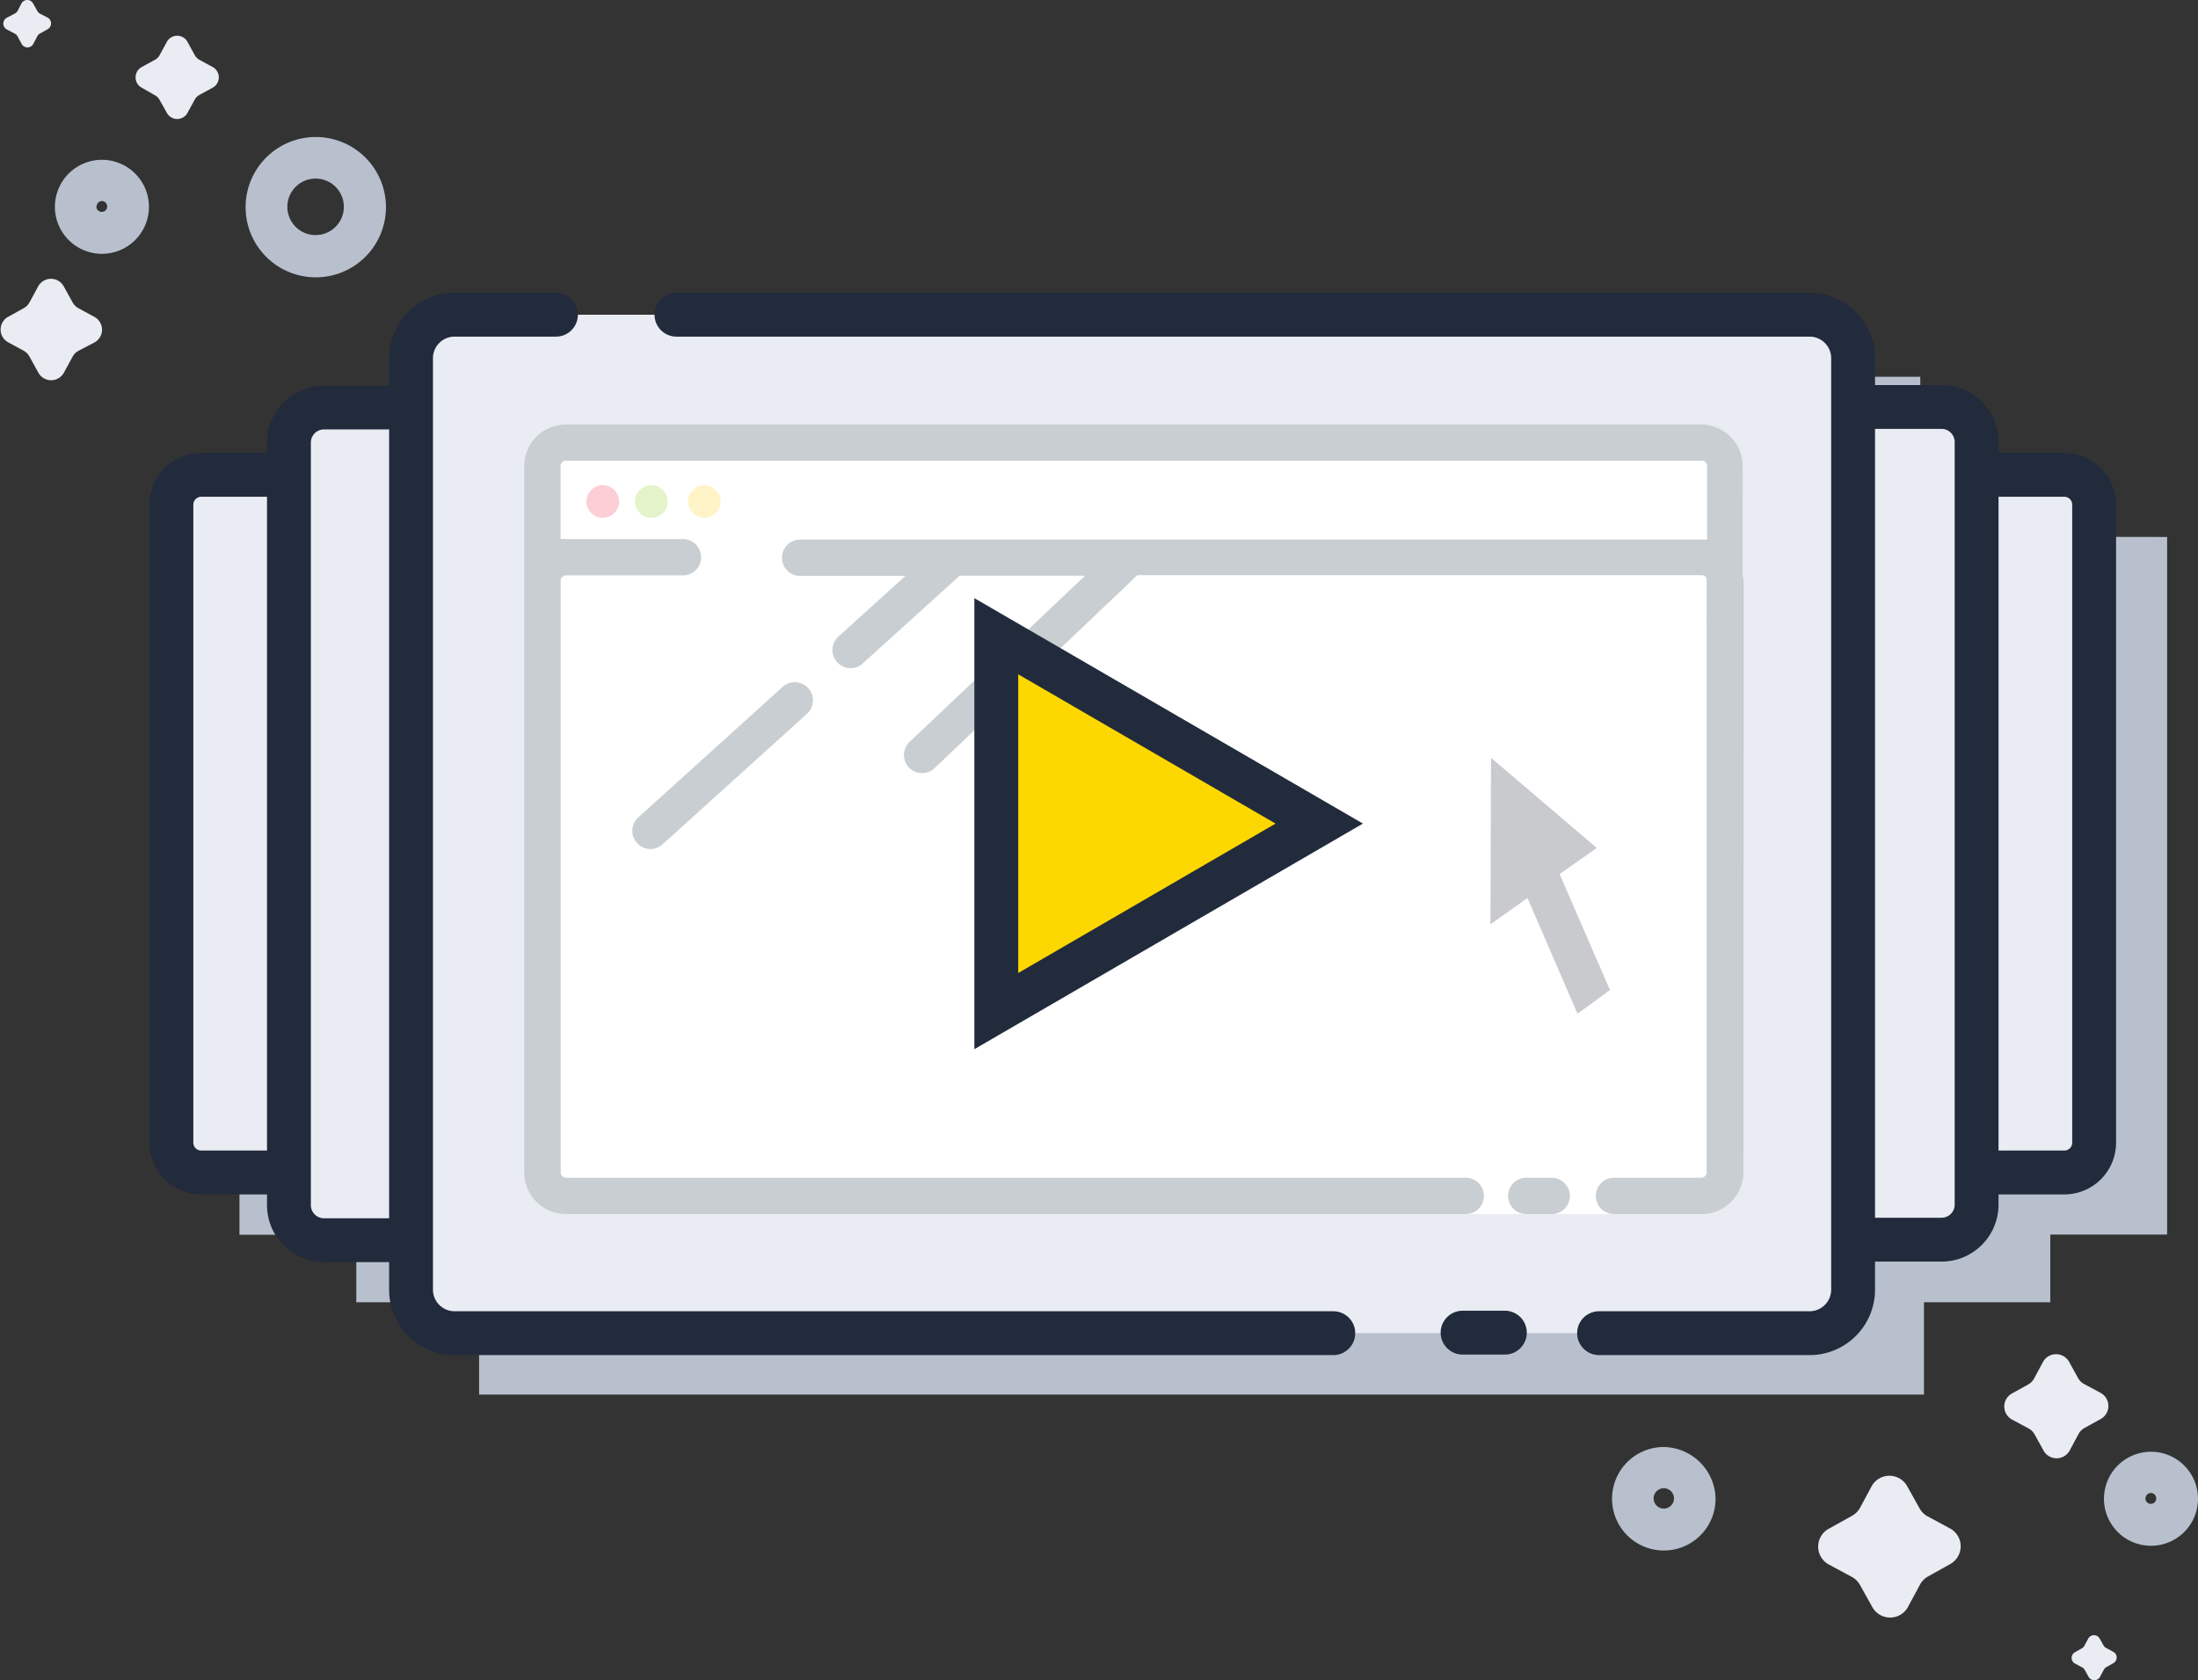
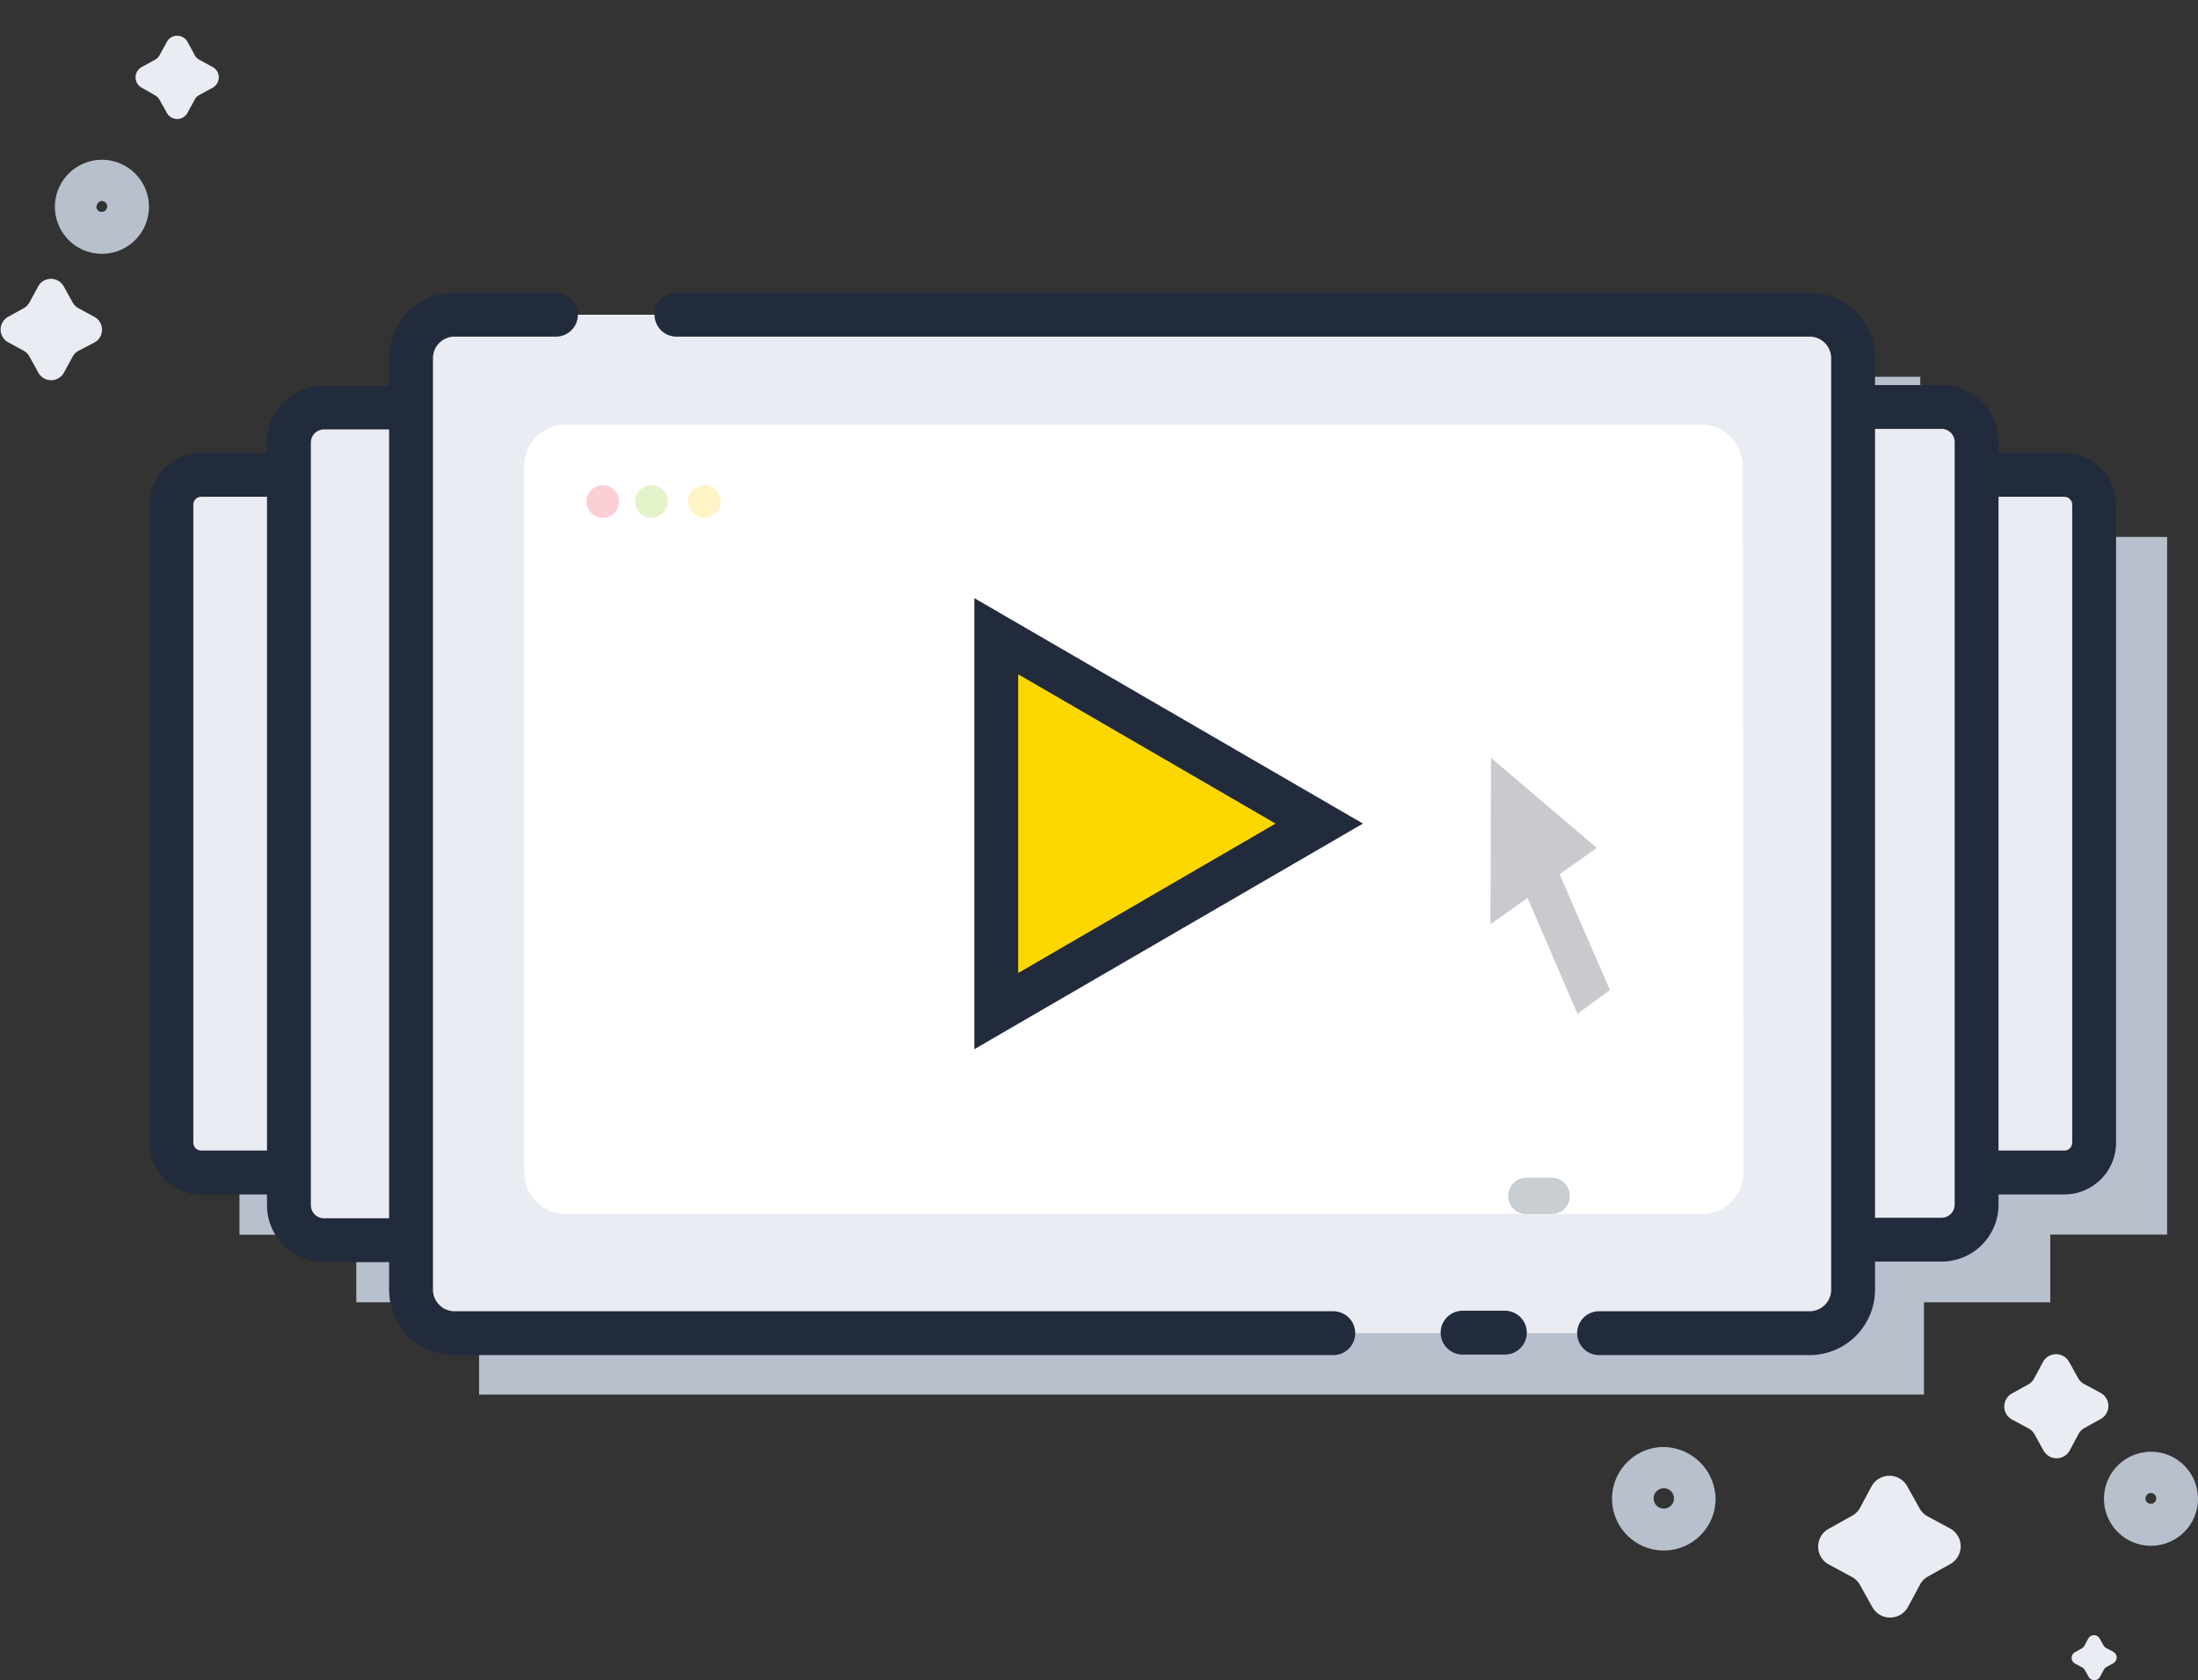
<svg xmlns="http://www.w3.org/2000/svg" viewBox="0 0 125.29 95.79">
  <rect x="0" y="0" width="125.29" height="95.79" fill="#333333" stroke="none" />
  <defs>
    <style>.cls-1{fill:#b7c0cc;}.cls-2{fill:#e9ecf2;}.cls-3{fill:none;stroke-linecap:round;}.cls-11,.cls-3{stroke:#222b3c;stroke-miterlimit:10;stroke-width:2.5px;}.cls-4{fill:#fff;}.cls-5{opacity:0.25;}.cls-6{fill:#253d4c;}.cls-7{fill:#222b3c;}.cls-8{fill:#f43d58;}.cls-9{fill:#92cf26;}.cls-10{fill:#ffd124;}.cls-11{fill:#fdd800;}</style>
  </defs>
  <title>Asset 5</title>
  <g id="Layer_2" data-name="Layer 2">
    <g id="Layer_1-2" data-name="Layer 1">
      <path class="cls-1" d="M116.83,30.6V28.5a1.75,1.75,0,0,0-1.75-1.75h-5.45V24a2.47,2.47,0,0,0-.17-.87V21.48H27.27v5.26h-7V30.6H13.65V70.39h6.66v3.85l7,0V79.5h82.36V74.24h7.2V70.38h6.66V30.61Z" />
      <path class="cls-2" d="M9.65,27.07H66a0,0,0,0,1,0,0V64.53a2.31,2.31,0,0,1-2.31,2.31H11.41a1.75,1.75,0,0,1-1.75-1.75v-38A0,0,0,0,1,9.65,27.07Z" />
      <path class="cls-3" d="M56.19,66.84h8.22a1.7,1.7,0,0,0,1.7-1.7V42" />
      <line class="cls-3" x1="50.86" y1="66.84" x2="52.51" y2="66.84" />
      <path class="cls-3" d="M45.79,66.84H11.47a1.7,1.7,0,0,1-1.7-1.7V28.77a1.7,1.7,0,0,1,1.7-1.7H64.41a1.7,1.7,0,0,1,1.7,1.7v4.55" />
      <path class="cls-2" d="M16.31,23.2H83.6a0,0,0,0,1,0,0V68.39a2.31,2.31,0,0,1-2.31,2.31H18.07A1.75,1.75,0,0,1,16.31,69V23.2A0,0,0,0,1,16.31,23.2Z" />
      <path class="cls-3" d="M71.89,70.7h9.82a2,2,0,0,0,2-2V41" />
      <line class="cls-3" x1="65.52" y1="70.7" x2="67.49" y2="70.7" />
      <path class="cls-3" d="M59.47,70.7h-41a2,2,0,0,1-2-2V25.23a2,2,0,0,1,2-2H81.71a2,2,0,0,1,2,2v5.44" />
      <path class="cls-2" d="M63.15,27.07h56.34a0,0,0,0,1,0,0V64.53a2.31,2.31,0,0,1-2.31,2.31H64.9a1.75,1.75,0,0,1-1.75-1.75v-38A0,0,0,0,1,63.15,27.07Z" transform="translate(182.64 93.91) rotate(-180)" />
      <path class="cls-3" d="M73,27.07H64.73a1.7,1.7,0,0,0-1.7,1.7V51.91" />
-       <line class="cls-3" x1="78.29" y1="27.07" x2="76.63" y2="27.07" />
      <path class="cls-3" d="M83.35,27.07h34.32a1.7,1.7,0,0,1,1.7,1.7V65.14a1.7,1.7,0,0,1-1.7,1.7H64.73a1.7,1.7,0,0,1-1.7-1.7V60.59" />
      <path class="cls-2" d="M45.54,23.2h67.29a0,0,0,0,1,0,0V68.39a2.31,2.31,0,0,1-2.31,2.31H47.29A1.75,1.75,0,0,1,45.54,69V23.2a0,0,0,0,1,0,0Z" transform="translate(158.37 93.91) rotate(-180)" />
      <path class="cls-3" d="M57.25,23.2H47.43a2,2,0,0,0-2,2V52.88" />
      <line class="cls-3" x1="63.62" y1="23.2" x2="61.65" y2="23.2" />
      <path class="cls-3" d="M69.67,23.2h41a2,2,0,0,1,2,2V68.67a2,2,0,0,1-2,2H47.43a2,2,0,0,1-2-2V63.23" />
-       <path class="cls-2" d="M23.27,17.94h82.2a0,0,0,0,1,0,0V73.65A2.31,2.31,0,0,1,103.15,76H25a1.75,1.75,0,0,1-1.75-1.75V17.94A0,0,0,0,1,23.27,17.94Z" />
+       <path class="cls-2" d="M23.27,17.94h82.2V73.65A2.31,2.31,0,0,1,103.15,76H25a1.75,1.75,0,0,1-1.75-1.75V17.94A0,0,0,0,1,23.27,17.94Z" />
      <path class="cls-3" d="M91.15,76h12a2.48,2.48,0,0,0,2.48-2.48V20.42a2.48,2.48,0,0,0-2.48-2.48H38.56" />
      <line class="cls-3" x1="83.37" y1="75.97" x2="85.78" y2="75.97" />
      <path class="cls-3" d="M31.69,17.94H25.91a2.48,2.48,0,0,0-2.48,2.48V73.49A2.48,2.48,0,0,0,25.91,76H76" />
      <path class="cls-4" d="M99.34,26.57A2.38,2.38,0,0,0,97,24.2H32.26a2.38,2.38,0,0,0-2.38,2.38V66.83a2.38,2.38,0,0,0,2.38,2.38H97a2.38,2.38,0,0,0,2.38-2.38Z" />
      <g class="cls-5">
        <path class="cls-6" d="M88.44,67.14H87a1,1,0,0,0,0,2.07h1.45a1,1,0,1,0,0-2.07Z" />
-         <path class="cls-6" d="M99.34,32.84V26.57A2.38,2.38,0,0,0,97,24.2H32.26a2.38,2.38,0,0,0-2.38,2.38v8.68s0,.06,0,.09V66.83a2.38,2.38,0,0,0,2.38,2.38H83.55a1,1,0,0,0,0-2.07H32.27a.31.31,0,0,1-.31-.31V33.11a.31.31,0,0,1,.31-.31h6.66a1,1,0,1,0,0-2.07H32.27a2.34,2.34,0,0,0-.32,0V26.57a.31.31,0,0,1,.31-.31H97a.31.31,0,0,1,.31.31v4.19l-.28,0H45.61a1,1,0,0,0,0,2.07h6l-3.82,3.46a1,1,0,1,0,1.39,1.53l5.52-5h7.15l-10,9.47a1,1,0,1,0,1.42,1.5l11.56-11H97a.31.31,0,0,1,.28.18v2.26a1,1,0,0,0,0,.23V66.83a.31.31,0,0,1-.31.31H92a1,1,0,0,0,0,2.07h5a2.38,2.38,0,0,0,2.38-2.38V33.11A2.33,2.33,0,0,0,99.34,32.84Z" />
-         <path class="cls-6" d="M44.62,39.15,36.38,46.6a1,1,0,1,0,1.39,1.53L46,40.69a1,1,0,0,0-1.39-1.53Z" />
        <polygon class="cls-7" points="84.99 43.2 84.96 52.69 87.07 51.19 89.92 57.79 91.77 56.44 88.9 49.83 91.02 48.34 84.99 43.2" />
        <circle class="cls-8" cx="34.36" cy="28.59" r="0.93" />
        <circle class="cls-9" cx="37.13" cy="28.59" r="0.93" />
        <circle class="cls-10" cx="40.15" cy="28.59" r="0.93" />
      </g>
      <polygon class="cls-11" points="75.2 46.95 56.79 57.64 56.79 48.11 56.79 36.27 75.2 46.95" />
      <path class="cls-2" d="M9.52,6.45,9.1,5.7a.67.67,0,0,0-.27-.27L8.08,5a.67.67,0,0,1,0-1.18l.75-.41a.67.67,0,0,0,.27-.27l.41-.75a.67.67,0,0,1,1.18,0l.41.75a.67.67,0,0,0,.27.27l.75.41a.67.67,0,0,1,0,1.18l-.75.41a.67.67,0,0,0-.27.27l-.41.75A.67.67,0,0,1,9.52,6.45Z" />
      <path class="cls-2" d="M114.68,79.44l.94-.52a.85.85,0,0,0,.33-.34l.51-.95a.85.85,0,0,1,1.48,0l.52.94a.85.85,0,0,0,.34.33l.95.51a.85.85,0,0,1,0,1.48l-.94.52a.85.85,0,0,0-.33.34l-.51.95a.85.85,0,0,1-1.48,0l-.52-.94a.85.85,0,0,0-.34-.33l-.95-.51A.85.85,0,0,1,114.68,79.44Z" />
      <path class="cls-2" d="M118.27,94.19l.41-.23a.37.37,0,0,0,.14-.15l.22-.41a.37.37,0,0,1,.64,0l.23.41a.37.37,0,0,0,.15.14l.41.22a.37.37,0,0,1,0,.64l-.41.23a.37.37,0,0,0-.14.15l-.22.41a.37.37,0,0,1-.64,0l-.23-.41a.37.37,0,0,0-.15-.14l-.41-.22A.37.37,0,0,1,118.27,94.19Z" />
      <path class="cls-1" d="M125.29,85.42a2.68,2.68,0,1,1-2.7-2.66A2.68,2.68,0,0,1,125.29,85.42Zm-3,0a.31.31,0,1,0,.31-.31A.31.31,0,0,0,122.3,85.44Z" />
      <path class="cls-1" d="M8.49,11.77A2.68,2.68,0,1,1,5.8,9.11,2.68,2.68,0,0,1,8.49,11.77Zm-3,0a.31.31,0,1,0,.31-.31A.31.31,0,0,0,5.51,11.79Z" />
-       <path class="cls-1" d="M18,7.81a4,4,0,1,1-4,4A4,4,0,0,1,18,7.81Zm0,5.59a1.61,1.61,0,1,0-1.62-1.6A1.61,1.61,0,0,0,18.06,13.4Z" />
      <path class="cls-2" d="M.43,18.08l.92-.51a.83.83,0,0,0,.33-.33l.5-.92a.83.83,0,0,1,1.45,0l.51.92a.83.83,0,0,0,.33.33l.92.5a.83.83,0,0,1,0,1.45L4.47,20a.83.83,0,0,0-.33.33l-.5.92a.83.83,0,0,1-1.45,0l-.51-.92A.83.83,0,0,0,1.36,20l-.92-.5A.83.83,0,0,1,.43,18.08Z" />
-       <path class="cls-2" d="M.41,1,.83.78A.38.38,0,0,0,1,.63L1.22.2a.38.38,0,0,1,.67,0l.24.43a.38.38,0,0,0,.15.15L2.71,1a.38.38,0,0,1,0,.67l-.43.24a.38.38,0,0,0-.15.15L1.9,2.5a.38.38,0,0,1-.67,0L1,2.07a.38.38,0,0,0-.15-.15L.41,1.69A.38.38,0,0,1,.41,1Z" />
      <path class="cls-1" d="M97.79,85.42a2.95,2.95,0,1,1-3-2.93A3,3,0,0,1,97.79,85.42Zm-3.53,0a.58.58,0,1,0,.58-.58A.58.58,0,0,0,94.26,85.44Z" />
      <path class="cls-2" d="M104.28,87.13l1.29-.72A1.16,1.16,0,0,0,106,86l.7-1.3a1.16,1.16,0,0,1,2,0l.72,1.29a1.16,1.16,0,0,0,.47.46l1.3.7a1.16,1.16,0,0,1,0,2l-1.29.72a1.16,1.16,0,0,0-.46.47l-.7,1.3a1.16,1.16,0,0,1-2,0l-.72-1.29a1.16,1.16,0,0,0-.47-.46l-1.3-.7A1.16,1.16,0,0,1,104.28,87.13Z" />
    </g>
  </g>
</svg>